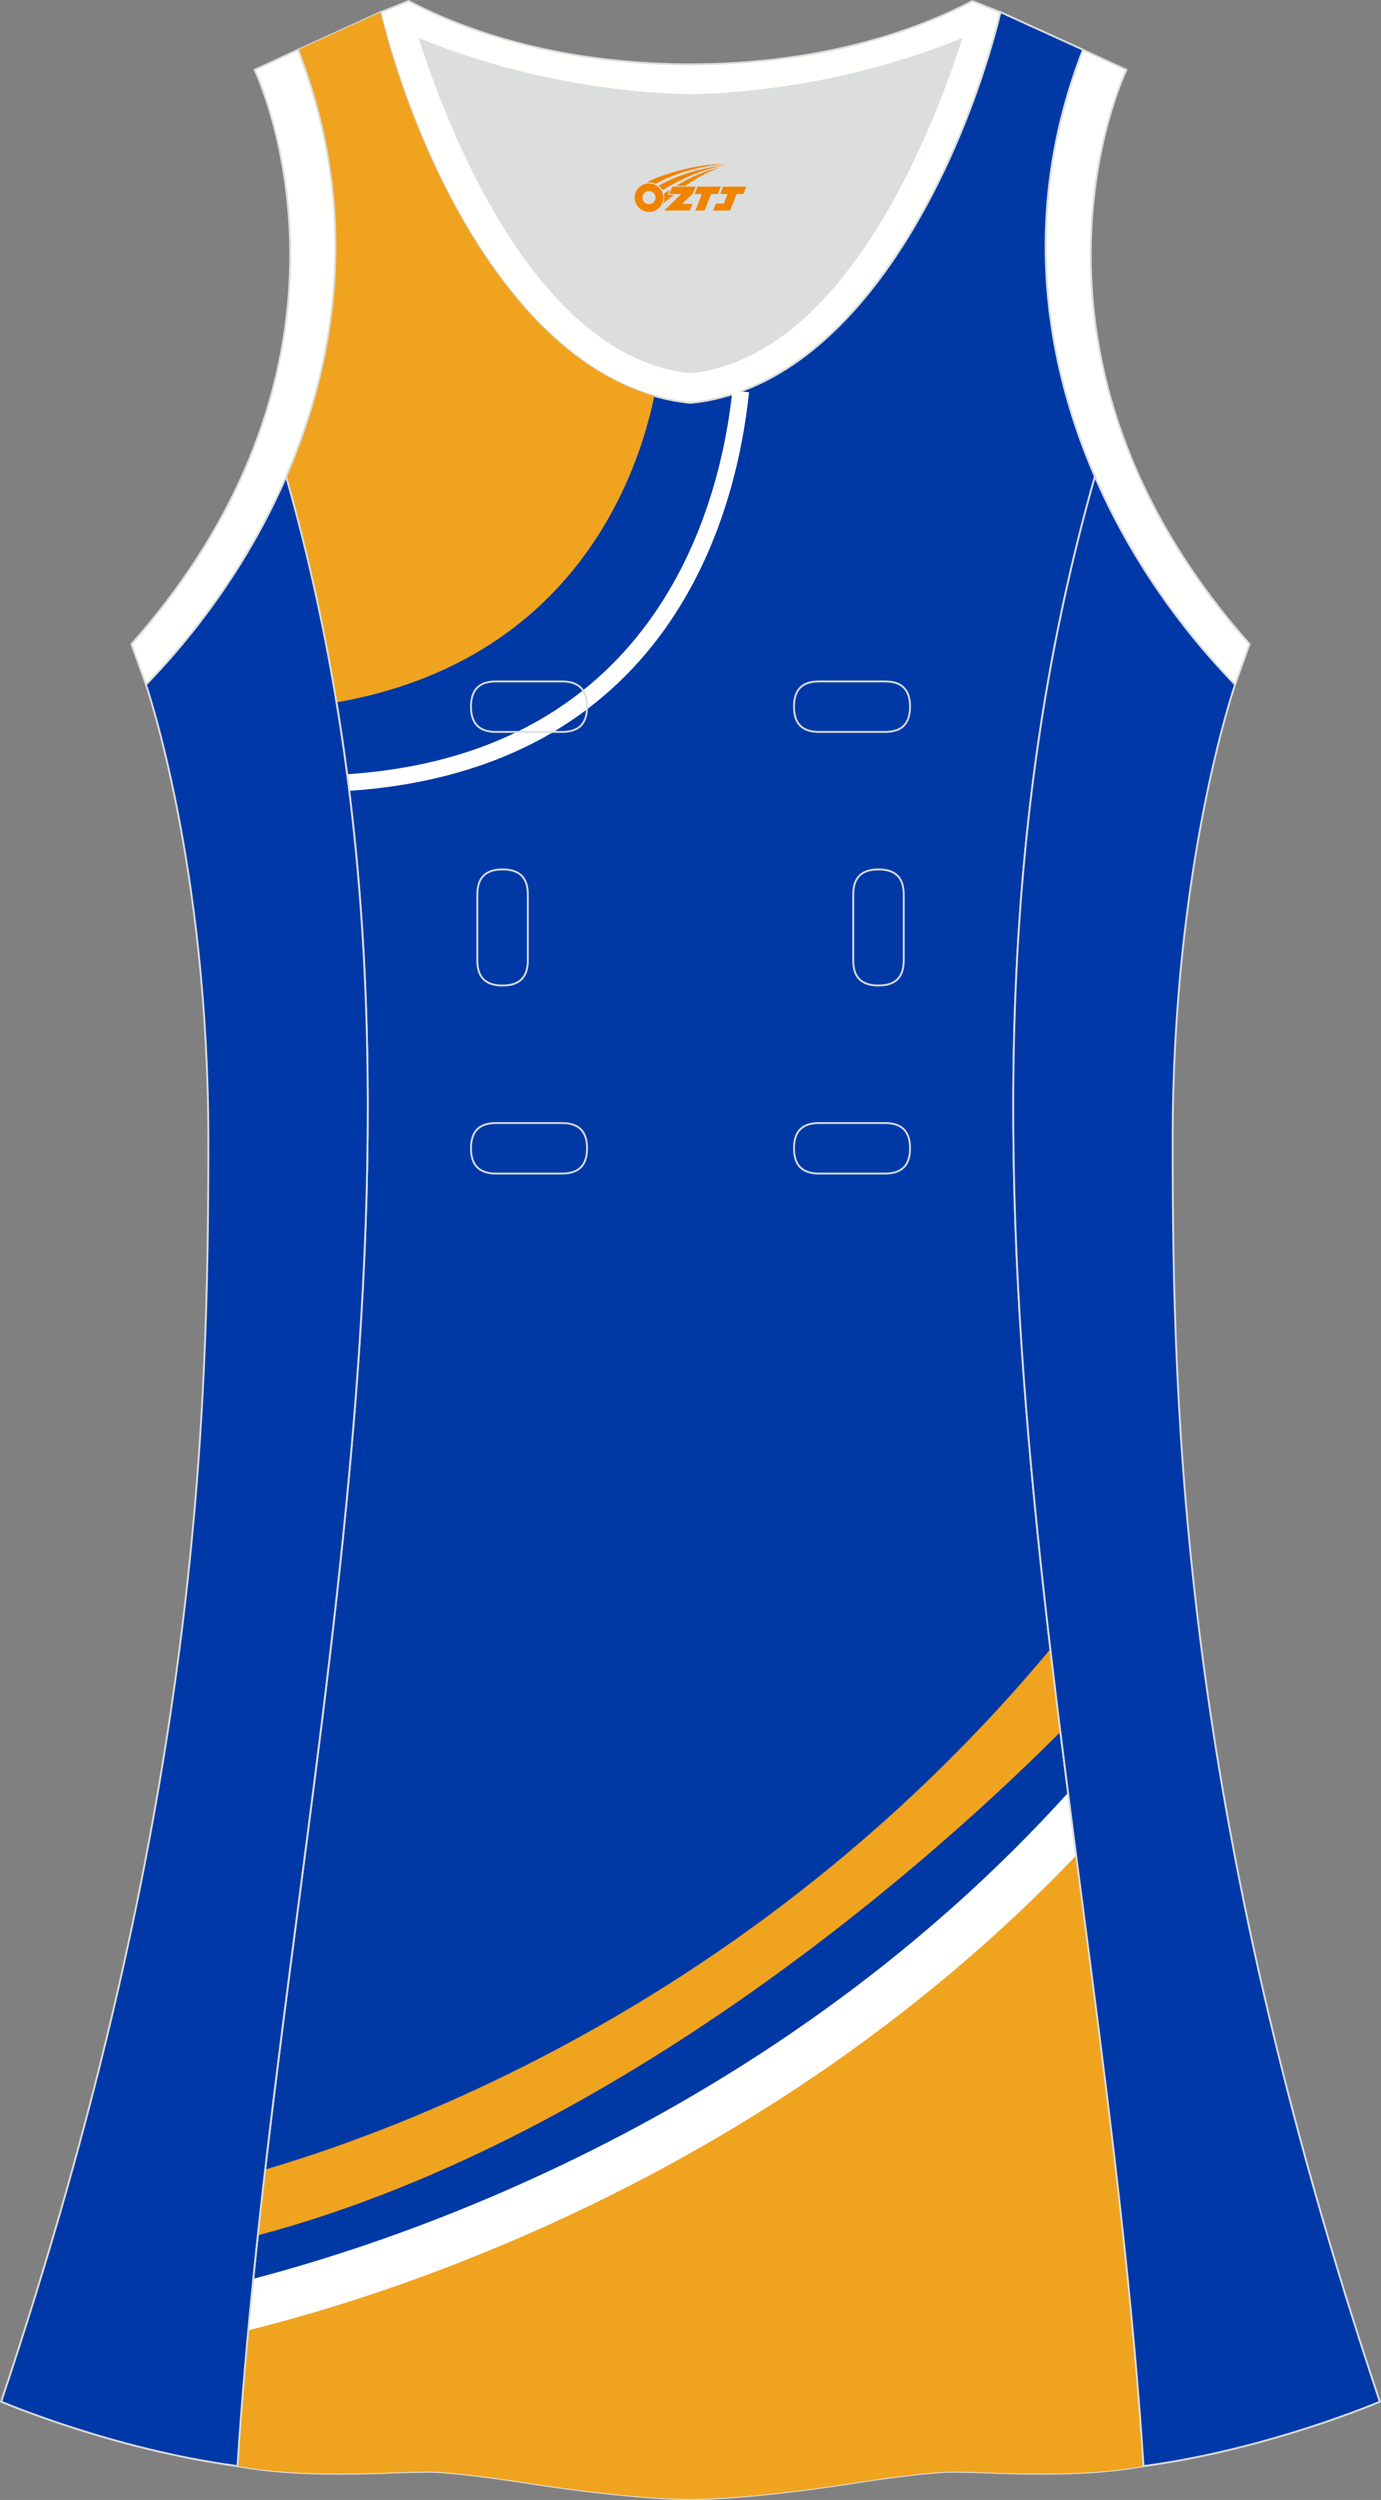
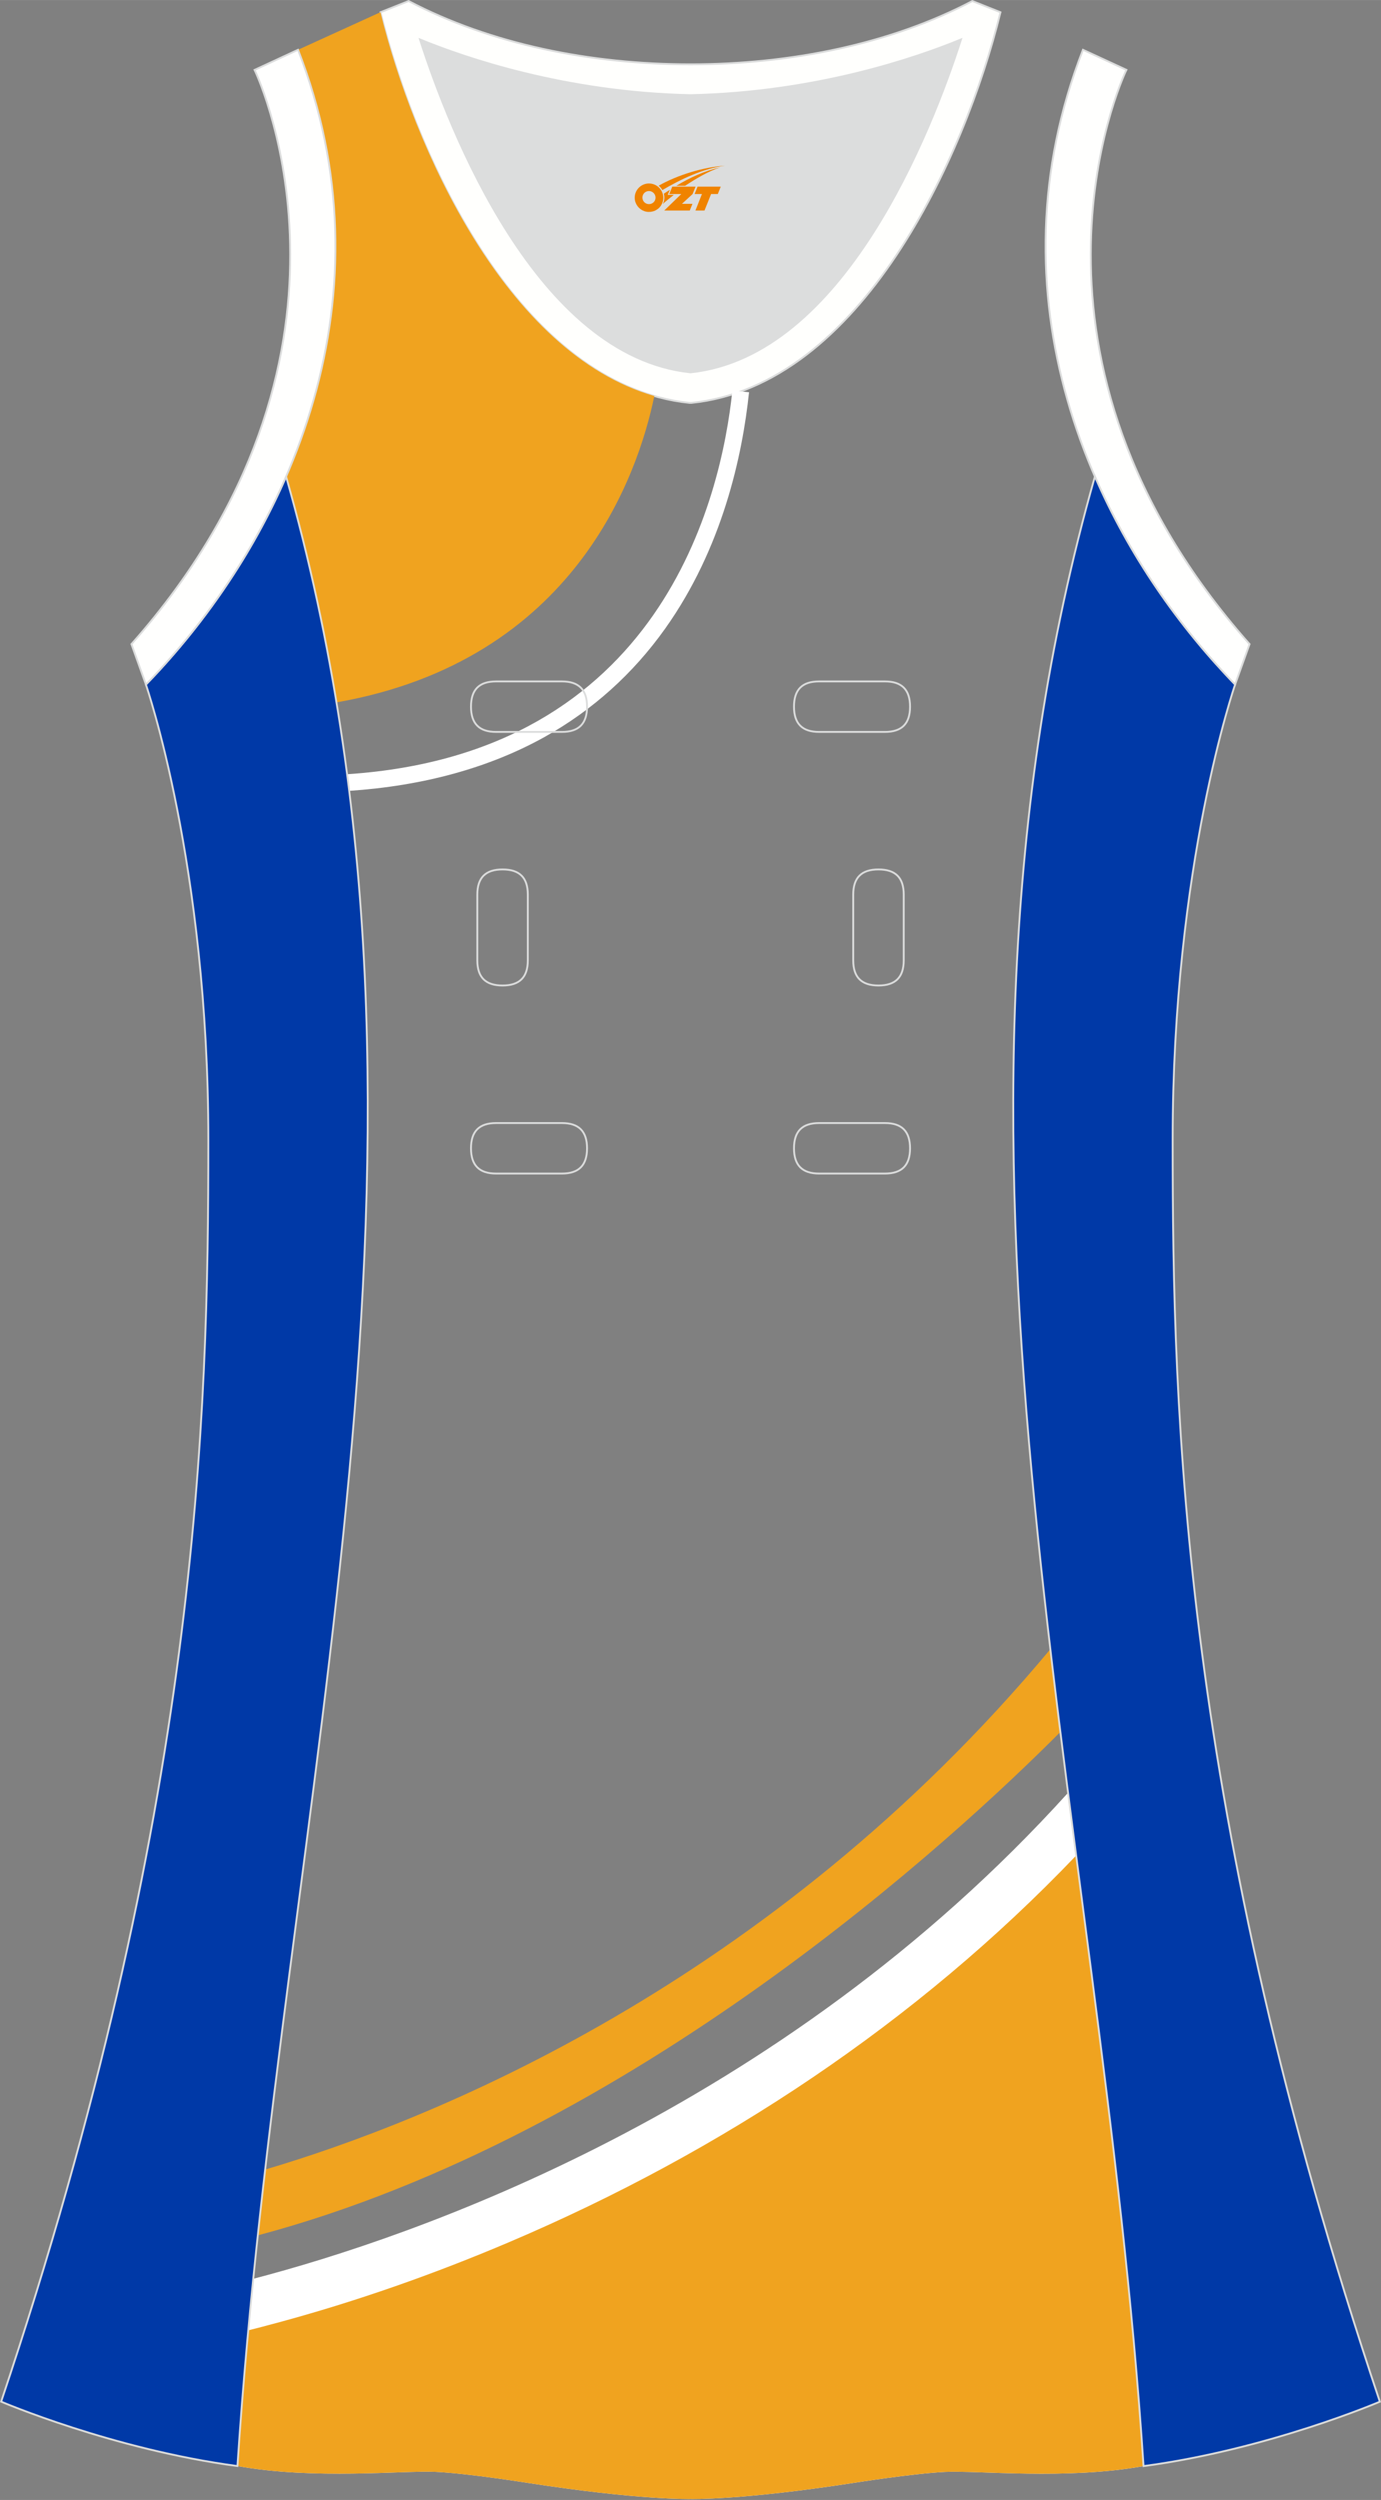
<svg xmlns="http://www.w3.org/2000/svg" version="1.1" id="图层_1" x="0px" y="0px" width="297.02px" height="537.6px" viewBox="0 0 297.02 537.59" enable-background="new 0 0 297.02 537.59" xml:space="preserve">
  <rect x="0" y="0" width="297.02" height="537.59" fill="#808080" stroke="none" />
  <g>
    <path fill="#FFFFFE" stroke="#DCDDDD" stroke-width="0.4" d="M232.92,10.7c-20.31,52.12,0.51,103.25,32.71,136.51l3.12-8.7   c-54.51-61.54-27.74-120.98-26.48-123.49L232.92,10.7z" />
    <path fill="#DCDDDD" d="M90.33,8.49c6.35,19.73,25.2,68.13,58.18,71.59c32.98-3.46,51.83-51.86,58.18-71.59   c-9.72,3.99-31.2,11.39-58.18,11.98C121.53,19.87,100.05,12.48,90.33,8.49z" />
    <path fill="#FFFFFD" stroke="#DCDDDD" stroke-width="0.4" d="M81.84,2.63c7.69,31.39,30.1,80.3,66.52,84.01   c0.05,0,0.1-0.01,0.15-0.01c0.05,0,0.1,0.01,0.15,0.01c36.42-3.71,58.84-52.62,66.52-84.01l-6.05-2.41   c-17.68,9.28-39.1,13.6-60.62,13.61c-21.52-0.01-42.94-4.33-60.63-13.61L81.84,2.63L81.84,2.63z M148.51,80.07   c-32.98-3.46-51.83-51.86-58.18-71.59c9.72,3.99,31.2,11.39,58.18,11.98c26.98-0.59,48.46-7.98,58.18-11.98   C200.34,28.21,181.49,76.61,148.51,80.07z" />
-     <path fill="#0039A6" stroke="#DCDDDD" stroke-width="0.4" stroke-miterlimit="22.926" d="M148.51,537.39   c0,0,10.9,0.28,34.98-3.45c0,0,12.74-2.03,19.79-2.38c7.05-0.34,26.09,1.75,42.67-1.25c-9.3-142.69-51.34-284.14-10.46-427.84   c-11.94-27.53-15.15-59.46-2.56-91.78l-17.74-8.08c-7.69,31.39-30.1,80.3-66.52,84.01l-0.15-0.01l-0.15,0.01   C111.95,82.91,89.54,34,81.85,2.61L64.1,10.7c12.59,32.31,9.37,64.25-2.56,91.78c40.88,143.69-1.16,285.14-10.46,427.84   c16.57,3,35.62,0.91,42.67,1.25c7.05,0.35,19.79,2.38,19.79,2.38C137.61,537.66,148.51,537.39,148.51,537.39z" />
    <path fill="#FFFFFF" d="M148.51,537.39c0,0,10.9,0.28,34.98-3.45c0,0,12.74-2.03,19.79-2.38c7.05-0.34,26.09,1.75,42.67-1.25   c-3.15-48.36-10.06-96.58-16.23-144.8c-62.25,68.83-141.29,95.67-175.24,104.52c-1.36,13.42-2.52,26.84-3.4,40.27   c16.57,3,35.62,0.91,42.67,1.25s19.79,2.38,19.79,2.38C137.61,537.66,148.51,537.39,148.51,537.39z" />
    <g>
      <path fill="#FFFFFF" d="M75,170.07l-0.24-3.59c67.37-4.5,80.32-59.2,82.76-82.5l3.58,0.37c-1.43,13.63-5.72,33.53-18.08,50.88    c-6.89,9.67-15.57,17.47-25.79,23.19C105.31,165.08,91.1,169,75,170.07z" />
    </g>
    <path fill="#F0A31F" d="M140.73,85.15c-31.93-9.17-51.76-53.39-58.9-82.53L64.1,10.7c12.59,32.31,9.37,64.25-2.56,91.78   c4.61,16.22,8.16,32.4,10.83,48.56C123.58,142.06,137.23,102.12,140.73,85.15z" />
    <path fill="#F0A31F" d="M228.06,372.44c-0.74-5.94-1.46-11.87-2.15-17.8c-60.49,72.5-133.78,101.53-168.87,111.9   c-0.55,4.71-1.07,9.43-1.58,14.15C136.27,459.19,205.61,394.98,228.06,372.44z" />
    <path fill="#F0A31F" d="M148.51,537.39c0,0,10.9,0.28,34.98-3.45c0,0,12.74-2.03,19.79-2.38c7.05-0.34,26.09,1.75,42.67-1.25   c-2.86-43.81-8.8-87.49-14.48-131.17l-0.04-0.1c-34.26,35.88-76.25,63.68-121.9,83.1c-16.15,6.87-32.88,12.76-49.83,17.33   c-2.06,0.56-4.18,1.12-6.31,1.65c-0.9,9.72-1.69,19.45-2.33,29.18c16.57,3,35.62,0.91,42.67,1.25c7.05,0.35,19.79,2.38,19.79,2.38   C137.61,537.66,148.51,537.39,148.51,537.39z" />
    <path fill="#0039A7" stroke="#DCDDDD" stroke-width="0.4" stroke-miterlimit="22.926" d="M31.38,147.2   c0,0,13.43,38.68,13.43,97.97S42.84,389.36,0.25,516.45c0,0,24.02,10.29,50.82,13.85c9.3-142.69,51.34-284.14,10.46-427.83   C54.22,119.35,43.63,134.57,31.38,147.2z" />
    <path fill="#0039A7" stroke="#DCDDDD" stroke-width="0.4" stroke-miterlimit="22.926" d="M265.64,147.21   c0,0-13.43,38.68-13.43,97.97s1.97,144.19,44.56,271.28c0,0-24.02,10.29-50.82,13.85c-9.3-142.69-51.34-284.14-10.46-427.84   C242.8,119.35,253.4,134.58,265.64,147.21z" />
    <path fill="#FFFFFE" stroke="#DCDDDD" stroke-width="0.4" d="M64.1,10.7c20.31,52.12-0.51,103.25-32.71,136.51l-3.12-8.7   C82.78,76.98,56,17.54,54.75,15.03L64.1,10.7z" />
    <g>
      <path fill="none" stroke="#DCDDDD" stroke-width="0.4" stroke-miterlimit="22.926" d="M176.17,146.53c-3.64,0-5.4,1.77-5.4,5.43    c0,3.65,1.77,5.43,5.4,5.43h14.16c3.64,0,5.4-1.78,5.4-5.43s-1.77-5.43-5.4-5.43H176.17z" />
      <path fill="none" stroke="#DCDDDD" stroke-width="0.4" stroke-miterlimit="22.926" d="M106.7,146.53c-3.64,0-5.4,1.77-5.4,5.43    c0,3.65,1.77,5.43,5.4,5.43h14.16c3.64,0,5.4-1.78,5.4-5.43s-1.77-5.43-5.4-5.43H106.7z" />
      <path fill="none" stroke="#DCDDDD" stroke-width="0.4" stroke-miterlimit="22.926" d="M176.17,241.5c-3.64,0-5.4,1.78-5.4,5.43    s1.77,5.43,5.4,5.43h14.16c3.64,0,5.4-1.78,5.4-5.43s-1.77-5.43-5.4-5.43H176.17z" />
      <path fill="none" stroke="#DCDDDD" stroke-width="0.4" stroke-miterlimit="22.926" d="M106.7,241.5c-3.64,0-5.4,1.78-5.4,5.43    s1.77,5.43,5.4,5.43h14.16c3.64,0,5.4-1.78,5.4-5.43s-1.77-5.43-5.4-5.43H106.7z" />
      <path fill="none" stroke="#DCDDDD" stroke-width="0.4" stroke-miterlimit="22.926" d="M102.66,206.52c0,3.64,1.77,5.4,5.43,5.4    c3.65,0,5.43-1.77,5.43-5.4v-14.16c0-3.64-1.78-5.4-5.43-5.4s-5.43,1.77-5.43,5.4V206.52z" />
      <path fill="none" stroke="#DCDDDD" stroke-width="0.4" stroke-miterlimit="22.926" d="M194.37,192.36c0-3.64-1.78-5.4-5.43-5.4    s-5.43,1.77-5.43,5.4v14.16c0,3.64,1.78,5.4,5.43,5.4s5.43-1.77,5.43-5.4V192.36z" />
    </g>
  </g>
  <g id="图层_x0020_1">
    <path fill="#F08300" d="M136.69,43.53c0.416,1.136,1.472,1.984,2.752,2.032c0.144,0,0.304,0,0.448-0.016h0.016   c0.016,0,0.064,0,0.128-0.016c0.032,0,0.048-0.016,0.08-0.016c0.064-0.016,0.144-0.032,0.224-0.048c0.016,0,0.016,0,0.032,0   c0.192-0.048,0.4-0.112,0.576-0.208c0.192-0.096,0.4-0.224,0.608-0.384c0.672-0.56,1.104-1.408,1.104-2.352   c0-0.224-0.032-0.448-0.08-0.672l0,0C142.53,41.65,142.48,41.48,142.4,41.3C141.93,40.21,140.85,39.45,139.58,39.45C137.89,39.45,136.51,40.82,136.51,42.52C136.51,42.87,136.57,43.21,136.69,43.53L136.69,43.53L136.69,43.53z M140.99,42.55L140.99,42.55C140.96,43.33,140.3,43.93,139.52,43.89C138.73,43.86,138.14,43.21,138.17,42.42c0.032-0.784,0.688-1.376,1.472-1.344   C140.41,41.11,141.02,41.78,140.99,42.55L140.99,42.55z" />
    <polygon fill="#F08300" points="155.02,40.13 ,154.38,41.72 ,152.94,41.72 ,151.52,45.27 ,149.57,45.27 ,150.97,41.72 ,149.39,41.72    ,150.03,40.13" />
-     <path fill="#F08300" d="M156.99,35.4c-1.008-0.096-3.024-0.144-5.056,0.112c-2.416,0.304-5.152,0.912-7.616,1.664   C142.27,37.78,140.4,38.5,139.05,39.27C139.25,39.24,139.44,39.22,139.63,39.22c0.48,0,0.944,0.112,1.36,0.288   C145.09,37.19,152.29,35.14,156.99,35.4L156.99,35.4L156.99,35.4z" />
    <path fill="#F08300" d="M142.46,40.87c4-2.368,8.88-4.672,13.488-5.248c-4.608,0.288-10.224,2-14.288,4.304   C141.98,40.18,142.25,40.5,142.46,40.87C142.46,40.87,142.46,40.87,142.46,40.87z" />
-     <polygon fill="#F08300" points="160.51,40.13 ,159.89,41.72 ,158.43,41.72 ,157.02,45.27 ,156.56,45.27 ,155.05,45.27 ,153.36,45.27    ,153.95,43.77 ,155.66,43.77 ,156.48,41.72 ,154.89,41.72 ,155.53,40.13" />
    <polygon fill="#F08300" points="149.6,40.13 ,148.96,41.72 ,146.67,43.83 ,148.93,43.83 ,148.35,45.27 ,142.86,45.27 ,146.53,41.72    ,143.95,41.72 ,144.59,40.13" />
    <path fill="#F08300" d="M154.88,35.99c-3.376,0.752-6.464,2.192-9.424,3.952h1.888C149.77,38.37,152.11,36.94,154.88,35.99z    M144.08,40.81C143.45,41.19,143.39,41.24,142.78,41.65c0.064,0.256,0.112,0.544,0.112,0.816c0,0.496-0.112,0.976-0.32,1.392   c0.176-0.16,0.32-0.304,0.432-0.4c0.272-0.24,0.768-0.64,1.6-1.296l0.32-0.256H143.6l0,0L144.08,40.81L144.08,40.81L144.08,40.81z" />
  </g>
</svg>